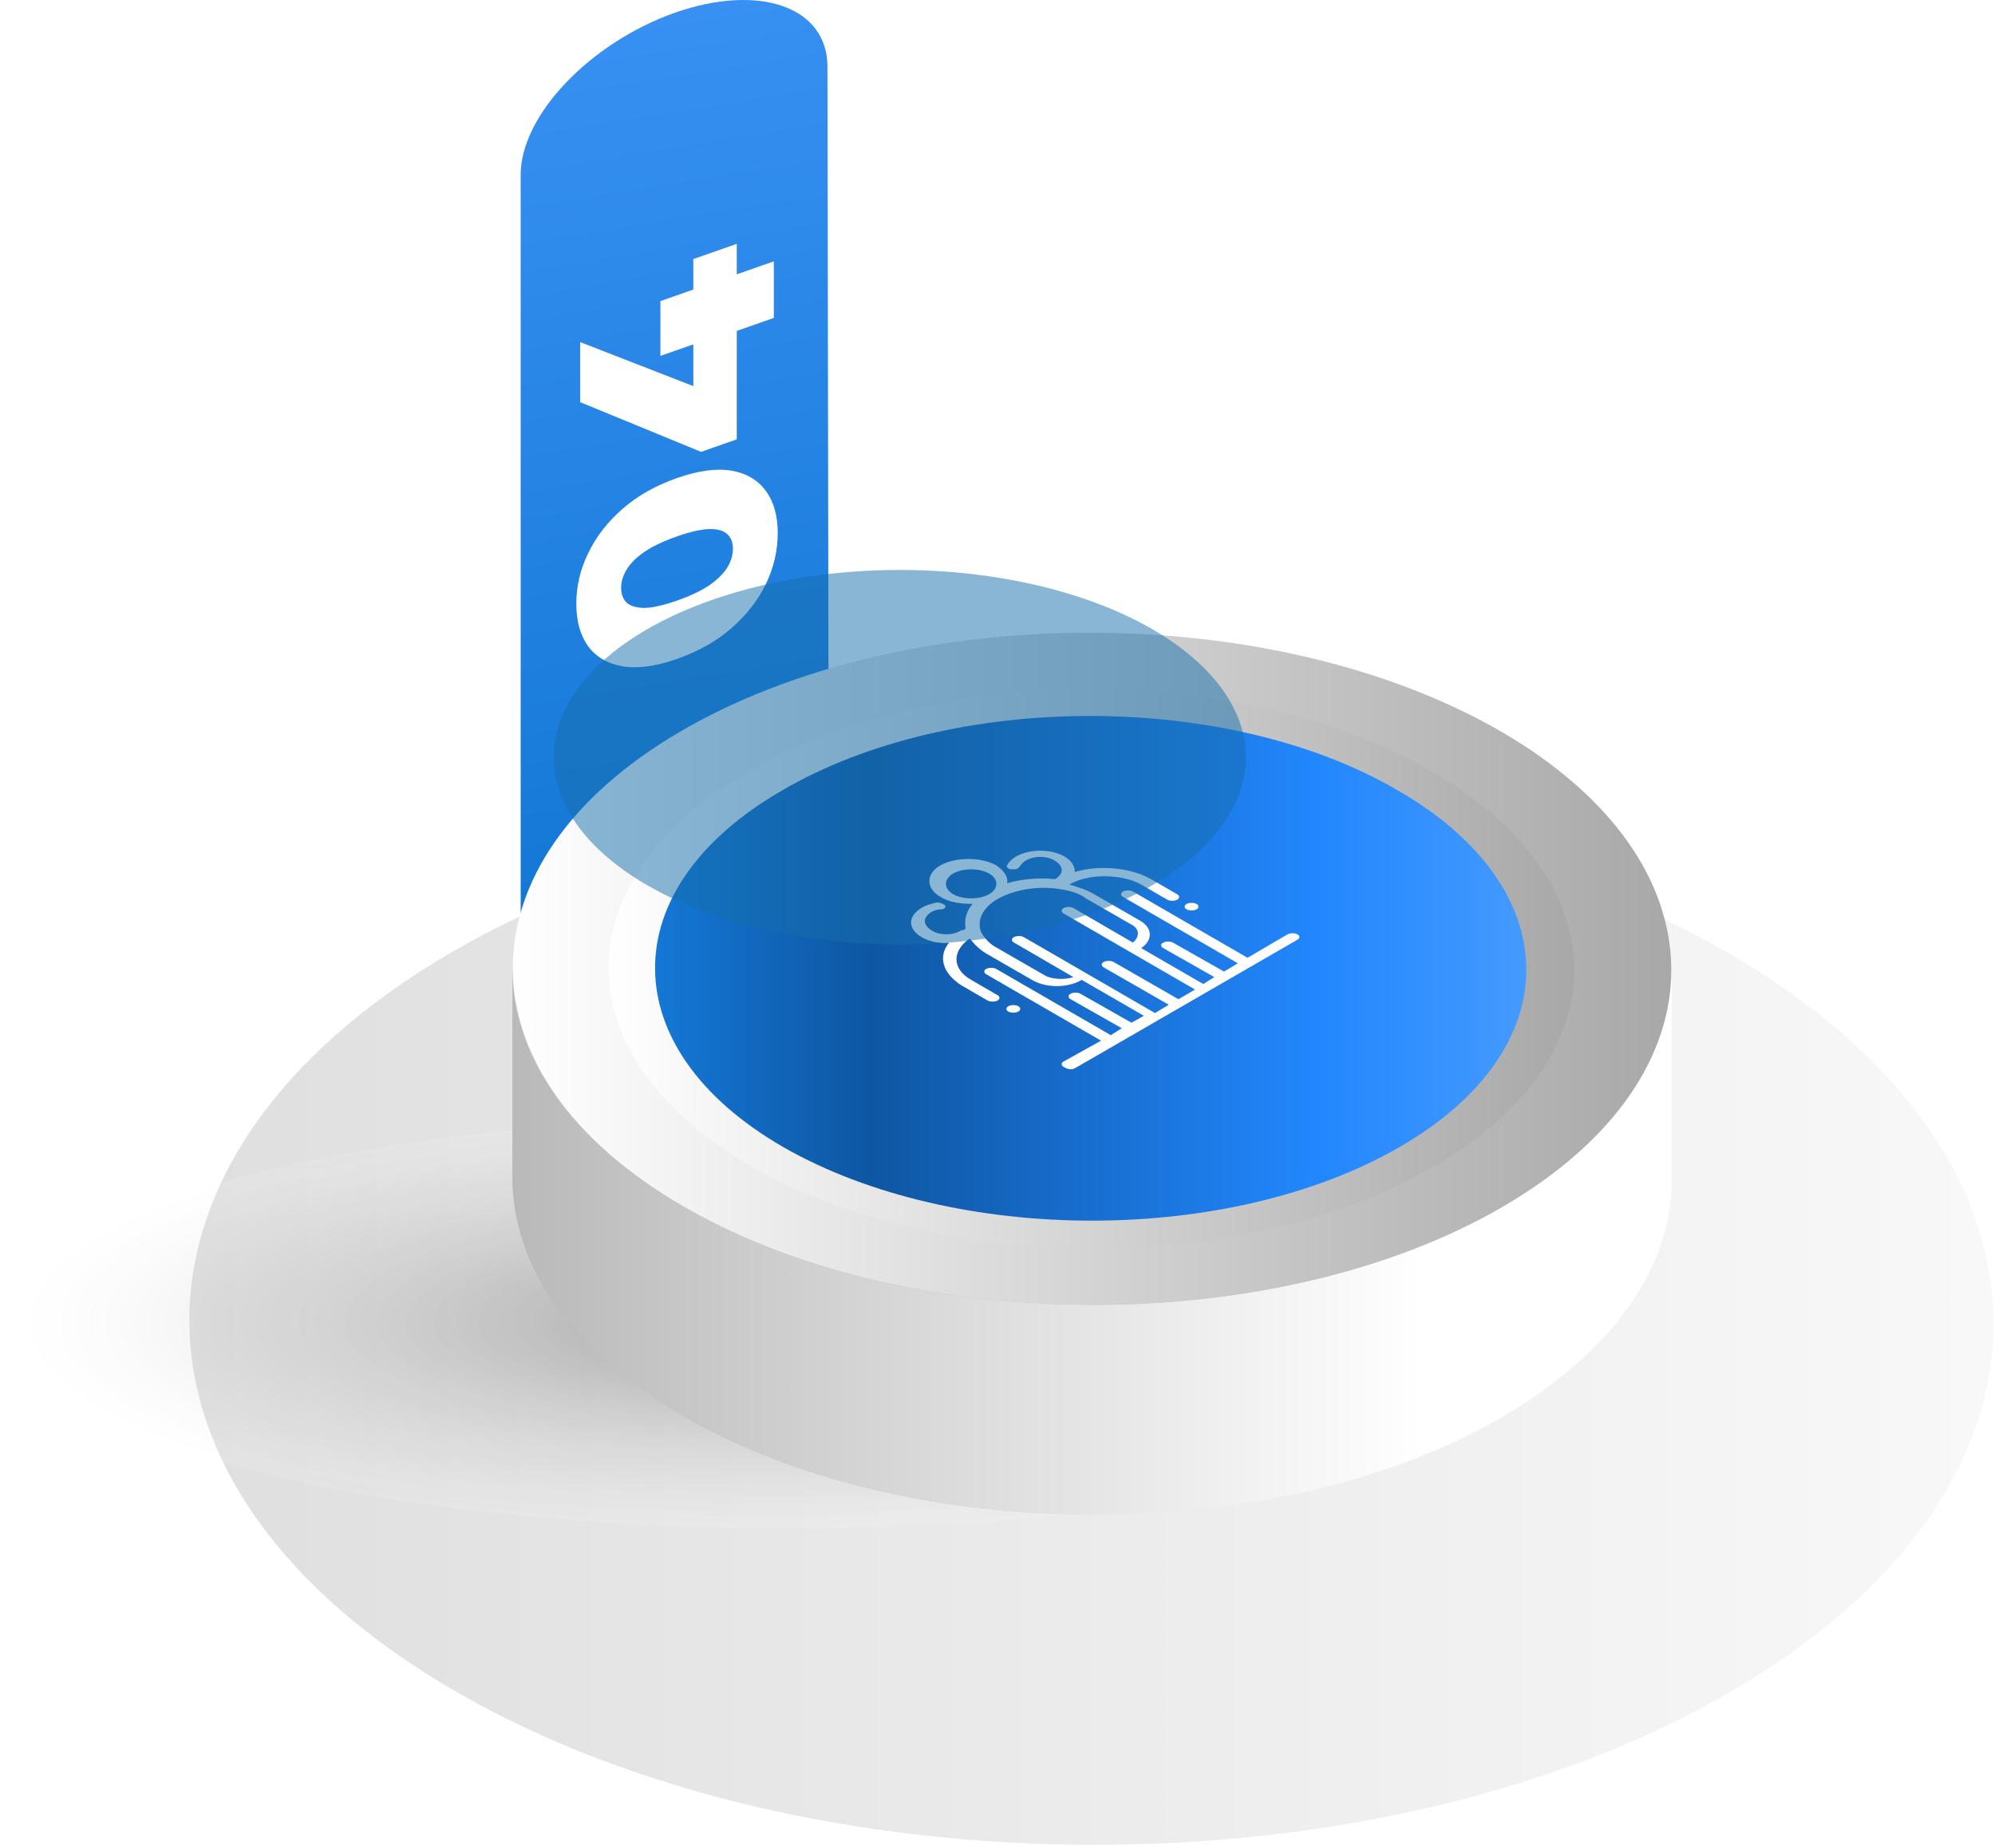
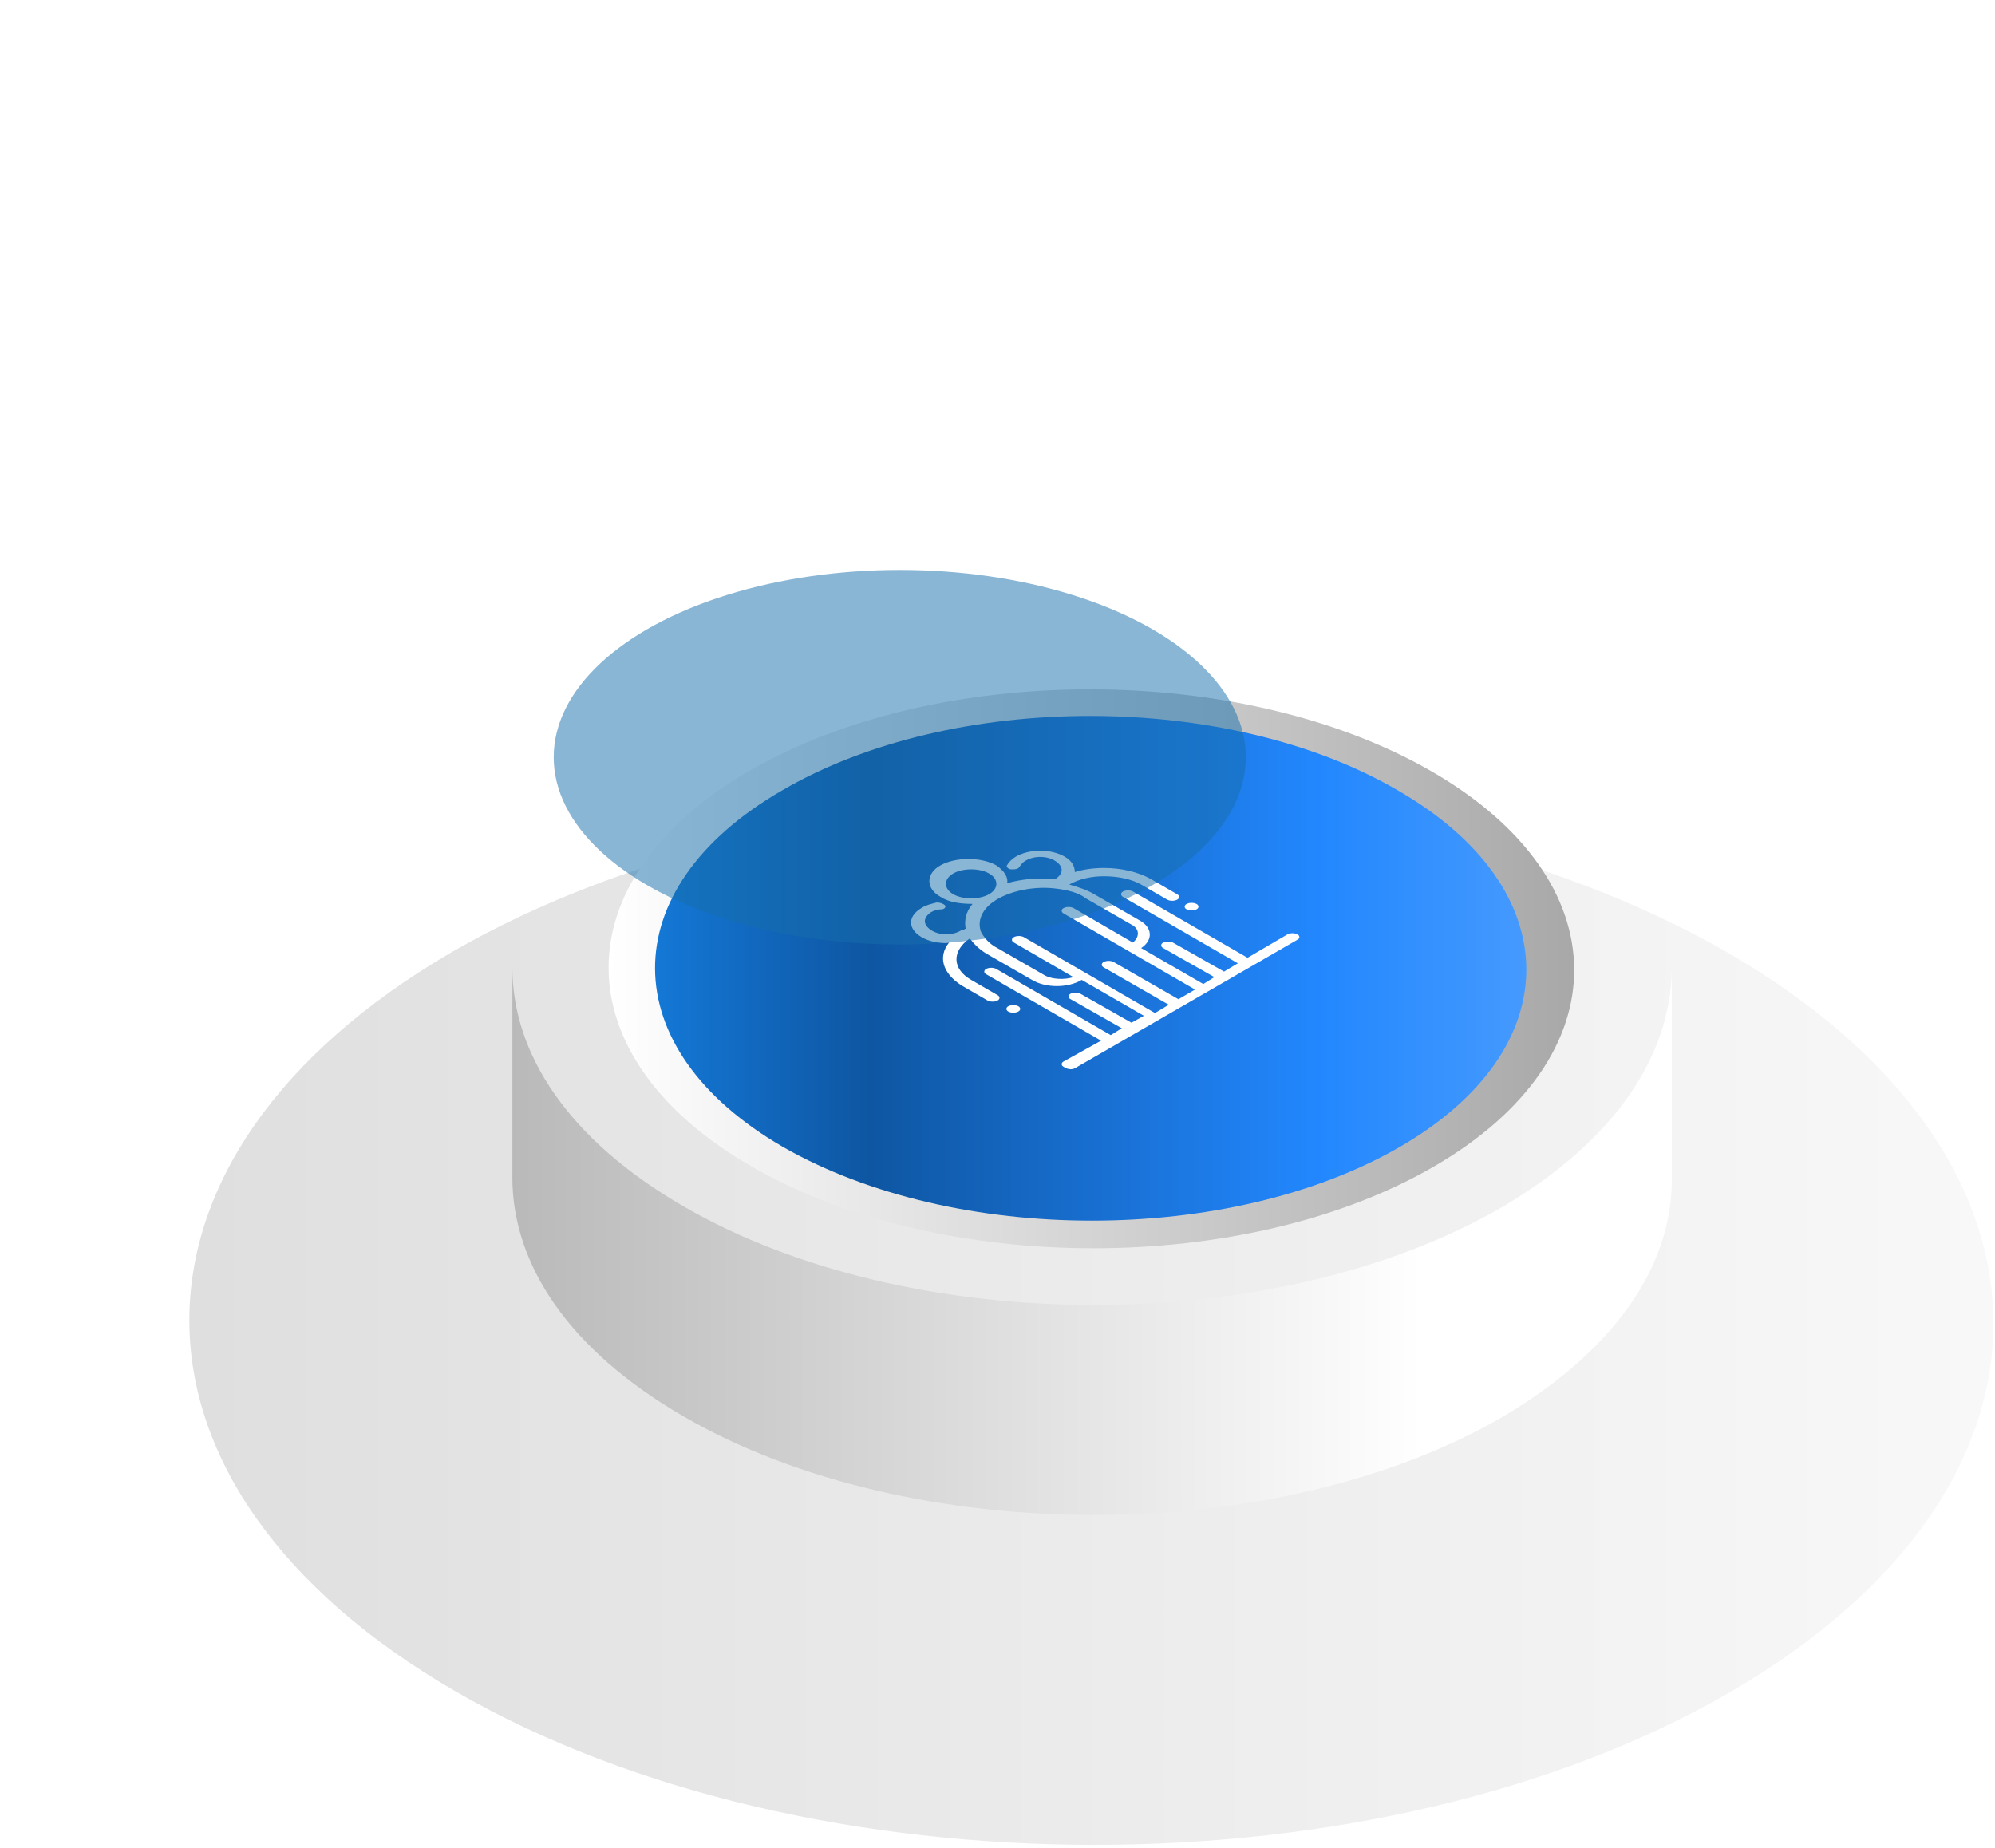
<svg xmlns="http://www.w3.org/2000/svg" width="245" height="227" viewBox="0 0 245 227" fill="none">
-   <path d="M101.787 110.454L63.942 123.74V21.471C63.942 14.159 72.428 5.302 82.78 1.595C93.301 -2.113 101.617 0.874 101.617 8.186L101.787 110.454Z" fill="url(#paint0_linear_1386_10847)" />
  <path d="M95.509 65.468C95.509 67.627 95.022 69.718 94.049 71.739C93.075 73.737 91.671 75.537 89.836 77.139C88.001 78.742 85.77 80.004 83.143 80.925C80.516 81.845 78.285 82.147 76.45 81.83C74.616 81.513 73.211 80.697 72.237 79.382C71.263 78.043 70.776 76.294 70.776 74.134C70.776 71.998 71.263 69.931 72.236 67.934C73.21 65.913 74.614 64.101 76.449 62.498C78.284 60.895 80.514 59.633 83.142 58.713C85.769 57.792 88 57.49 89.835 57.807C91.669 58.125 93.074 58.953 94.048 60.291C95.022 61.606 95.509 63.331 95.509 65.468ZM90.005 67.396C90.005 66.628 89.779 66.035 89.326 65.618C88.873 65.177 88.148 64.963 87.151 64.976C86.132 64.997 84.796 65.297 83.142 65.877C81.466 66.464 80.13 67.1 79.133 67.785C78.137 68.471 77.412 69.192 76.959 69.951C76.506 70.686 76.28 71.437 76.28 72.205C76.28 72.973 76.506 73.578 76.959 74.019C77.412 74.436 78.137 74.65 79.134 74.661C80.13 74.648 81.467 74.348 83.143 73.761C84.796 73.181 86.132 72.545 87.152 71.852C88.148 71.143 88.873 70.421 89.326 69.686C89.779 68.927 90.005 68.164 90.005 67.396ZM90.48 53.961L86.097 55.496L71.25 49.395L71.249 42.015L86.097 47.792L85.146 51.51L85.144 31.818L90.478 29.949L90.48 53.961ZM95.032 39.046L90.479 40.641L85.145 42.294L81.102 43.71L81.102 36.978L95.031 32.098L95.032 39.046Z" fill="white" />
  <path opacity="0.43" d="M212.095 116.951C255.539 142.067 255.709 182.627 212.604 207.743C169.499 232.859 99.411 232.859 55.966 207.743C12.522 182.627 12.352 142.067 55.457 116.951C98.562 92.005 168.65 92.005 212.095 116.951Z" fill="url(#paint1_linear_1386_10847)" />
-   <path opacity="0.31" d="M96.695 187.719C148.994 187.719 191.39 176.399 191.39 162.433C191.39 148.468 148.994 137.147 96.695 137.147C44.397 137.147 2 148.468 2 162.433C2 176.399 44.397 187.719 96.695 187.719Z" fill="url(#paint2_radial_1386_10847)" />
  <path d="M205.306 119.158V144.953C205.306 155.475 198.348 165.827 184.602 173.972C156.94 190.094 111.799 190.094 83.967 173.972C69.882 165.827 62.924 155.305 62.924 144.613V118.818C62.924 129.51 69.882 140.031 83.967 148.177C111.799 164.299 156.94 164.299 184.602 148.177C198.348 140.031 205.136 129.679 205.306 119.158Z" fill="url(#paint3_linear_1386_10847)" />
-   <path d="M184.263 89.799C212.094 105.921 212.264 132.056 184.602 148.178C156.94 164.3 111.799 164.3 83.968 148.178C56.136 132.056 55.966 105.921 83.628 89.799C111.29 73.677 156.262 73.677 184.263 89.799Z" fill="url(#paint4_linear_1386_10847)" />
  <path d="M175.778 94.72C199.028 108.127 199.197 129.849 176.118 143.256C153.038 156.662 115.533 156.662 92.284 143.256C69.034 129.849 68.864 108.127 91.944 94.72C115.024 81.313 152.529 81.313 175.778 94.72Z" fill="url(#paint5_linear_1386_10847)" />
  <path d="M171.705 97.097C192.578 109.146 192.748 128.831 171.874 140.881C151.001 152.93 117.23 152.93 96.186 140.881C75.312 128.831 75.143 109.146 96.016 97.097C116.89 84.878 150.831 84.878 171.705 97.097Z" fill="url(#paint6_linear_1386_10847)" />
  <path d="M145.74 111.014C145.4 111.184 145.4 111.523 145.74 111.693C146.079 111.863 146.588 111.863 146.928 111.693C147.267 111.523 147.267 111.184 146.928 111.014C146.588 110.844 146.079 110.844 145.74 111.014Z" fill="white" />
  <path d="M125.036 123.572C124.696 123.402 124.187 123.402 123.848 123.572C123.508 123.741 123.508 124.081 123.848 124.25C124.187 124.42 124.696 124.42 125.036 124.25C125.375 124.081 125.375 123.741 125.036 123.572Z" fill="white" />
  <path d="M131.994 131.208L159.316 115.425C159.656 115.256 159.656 114.916 159.316 114.747C158.977 114.577 158.468 114.577 158.128 114.747L153.207 117.632L139.121 109.486C138.782 109.316 138.273 109.316 137.933 109.486C137.594 109.655 137.594 109.995 137.933 110.165L152.019 118.31L150.322 119.329L144.043 115.765C143.703 115.595 143.194 115.595 142.855 115.765C142.515 115.935 142.515 116.274 142.855 116.444L149.134 120.007L147.776 120.856L140.14 116.444C141.667 115.425 141.497 113.898 139.97 113.05L134.37 109.825C133.521 109.316 132.503 108.977 131.315 108.637C132.503 107.958 134.03 107.619 135.558 107.619C137.255 107.619 138.952 107.958 140.14 108.637L143.364 110.504C143.703 110.674 144.213 110.674 144.552 110.504C144.891 110.334 144.891 109.995 144.552 109.825L141.328 107.958C139.8 107.11 137.764 106.601 135.558 106.601C134.37 106.601 133.012 106.771 131.994 107.11C131.994 106.431 131.654 105.752 130.806 105.243C129.109 104.225 126.394 104.225 124.696 105.243C124.187 105.583 123.848 105.922 123.678 106.261C123.509 106.431 123.848 106.77 124.187 106.77C124.696 106.77 125.036 106.77 125.206 106.431C125.375 106.261 125.545 105.922 125.884 105.752C126.903 105.073 128.6 105.073 129.618 105.752C130.636 106.431 130.636 107.28 129.618 107.958C129.618 107.958 129.618 107.958 129.448 107.958C127.412 107.789 125.545 107.958 123.678 108.468C123.848 107.789 123.339 106.94 122.321 106.261C120.454 105.243 117.399 105.243 115.532 106.261C113.666 107.28 113.666 109.146 115.532 110.165C116.551 110.843 118.078 111.013 119.436 111.013C118.587 112.031 118.417 113.05 118.587 114.068C118.417 114.068 118.417 114.237 118.248 114.237C118.248 114.237 118.248 114.237 118.078 114.237C117.06 114.916 115.363 114.916 114.344 114.237C113.326 113.559 113.326 112.71 114.344 112.031C114.684 111.862 115.023 111.692 115.532 111.692C116.042 111.692 116.211 111.353 116.042 111.183C115.872 111.013 115.532 110.843 115.023 110.843C114.345 111.013 113.666 111.183 113.157 111.522C111.46 112.54 111.46 114.068 113.157 115.086C114.005 115.595 115.363 115.935 116.551 115.765C115.193 117.462 115.702 119.498 118.078 121.026L121.302 122.892C121.642 123.062 122.151 123.062 122.49 122.892C122.83 122.723 122.83 122.383 122.49 122.214L119.266 120.347C116.89 118.989 116.89 116.783 119.096 115.256C119.605 115.935 120.284 116.613 121.133 117.122L126.733 120.347C128.43 121.365 131.145 121.365 132.842 120.347L140.479 124.759L138.952 125.608L132.673 122.044C132.333 121.874 131.824 121.874 131.485 122.044C131.145 122.214 131.145 122.553 131.485 122.723L137.764 126.287L136.406 127.135L122.321 118.989C121.981 118.82 121.472 118.82 121.133 118.989C120.793 119.159 120.793 119.498 121.133 119.668L135.218 127.814L130.636 130.359C130.297 130.529 130.297 130.869 130.636 131.038C131.145 131.378 131.654 131.378 131.994 131.208ZM117.06 109.825C115.872 109.146 115.872 107.958 117.06 107.28C118.248 106.601 120.284 106.601 121.472 107.28C122.66 107.958 122.66 109.146 121.472 109.825C120.284 110.504 118.248 110.504 117.06 109.825ZM128.091 119.668L122.49 116.444C121.472 115.935 120.793 115.086 120.454 114.407C119.945 112.88 120.793 111.353 122.66 110.334C124.527 109.316 127.242 108.807 129.788 109.146C131.145 109.316 132.503 109.655 133.351 110.334L138.952 113.559C139.97 114.068 139.97 115.086 139.121 115.765L131.824 111.522C131.485 111.352 130.976 111.352 130.636 111.522C130.297 111.692 130.297 112.031 130.636 112.201L146.758 121.535L144.722 122.723L136.746 118.141C136.406 117.971 135.897 117.971 135.558 118.141C135.218 118.31 135.218 118.65 135.558 118.82L143.534 123.402L141.837 124.42L125.715 115.086C125.375 114.916 124.866 114.916 124.527 115.086C124.187 115.256 124.187 115.595 124.527 115.765L131.824 120.007C130.806 120.347 129.109 120.347 128.091 119.668Z" fill="white" />
  <g filter="url(#filter0_f_1386_10847)">
    <ellipse cx="110.5" cy="93" rx="42.5" ry="23" fill="#166EAD" fill-opacity="0.5" />
  </g>
  <defs>
    <filter id="filter0_f_1386_10847" x="0" y="2" width="221" height="182" filterUnits="userSpaceOnUse" color-interpolation-filters="sRGB">
      <feFlood flood-opacity="0" result="BackgroundImageFix" />
      <feBlend mode="normal" in="SourceGraphic" in2="BackgroundImageFix" result="shape" />
      <feGaussianBlur stdDeviation="34" result="effect1_foregroundBlur_1386_10847" />
    </filter>
    <linearGradient id="paint0_linear_1386_10847" x1="105.803" y1="116.862" x2="80.227" y2="-40.435" gradientUnits="userSpaceOnUse">
      <stop offset="0.08" stop-color="#1478D6" />
      <stop offset="1" stop-color="#459AFE" />
    </linearGradient>
    <linearGradient id="paint1_linear_1386_10847" x1="302.384" y1="162.394" x2="-26.27" y2="162.394" gradientUnits="userSpaceOnUse">
      <stop stop-color="white" />
      <stop offset="1" stop-color="#A8A8A8" />
    </linearGradient>
    <radialGradient id="paint2_radial_1386_10847" cx="0" cy="0" r="1" gradientUnits="userSpaceOnUse" gradientTransform="translate(96.661 162.395) rotate(90) scale(25.268 94.652)">
      <stop />
      <stop offset="1" stop-color="white" stop-opacity="0.35" />
    </radialGradient>
    <linearGradient id="paint3_linear_1386_10847" x1="205.395" y1="152.34" x2="35.214" y2="152.34" gradientUnits="userSpaceOnUse">
      <stop offset="0.18" stop-color="white" />
      <stop offset="1" stop-color="#A8A8A8" />
    </linearGradient>
    <linearGradient id="paint4_linear_1386_10847" x1="62.882" y1="118.916" x2="205.229" y2="118.916" gradientUnits="userSpaceOnUse">
      <stop stop-color="white" />
      <stop offset="1" stop-color="#A8A8A8" />
    </linearGradient>
    <linearGradient id="paint5_linear_1386_10847" x1="74.783" y1="118.916" x2="193.328" y2="118.916" gradientUnits="userSpaceOnUse">
      <stop stop-color="white" />
      <stop offset="1" stop-color="#A8A8A8" />
    </linearGradient>
    <linearGradient id="paint6_linear_1386_10847" x1="80.586" y1="118.916" x2="187.524" y2="118.916" gradientUnits="userSpaceOnUse">
      <stop stop-color="#1478D6" />
      <stop offset="0.245" stop-color="#0E56A2" />
      <stop offset="0.76" stop-color="#2287FE" />
      <stop offset="1" stop-color="#459AFE" />
    </linearGradient>
  </defs>
</svg>